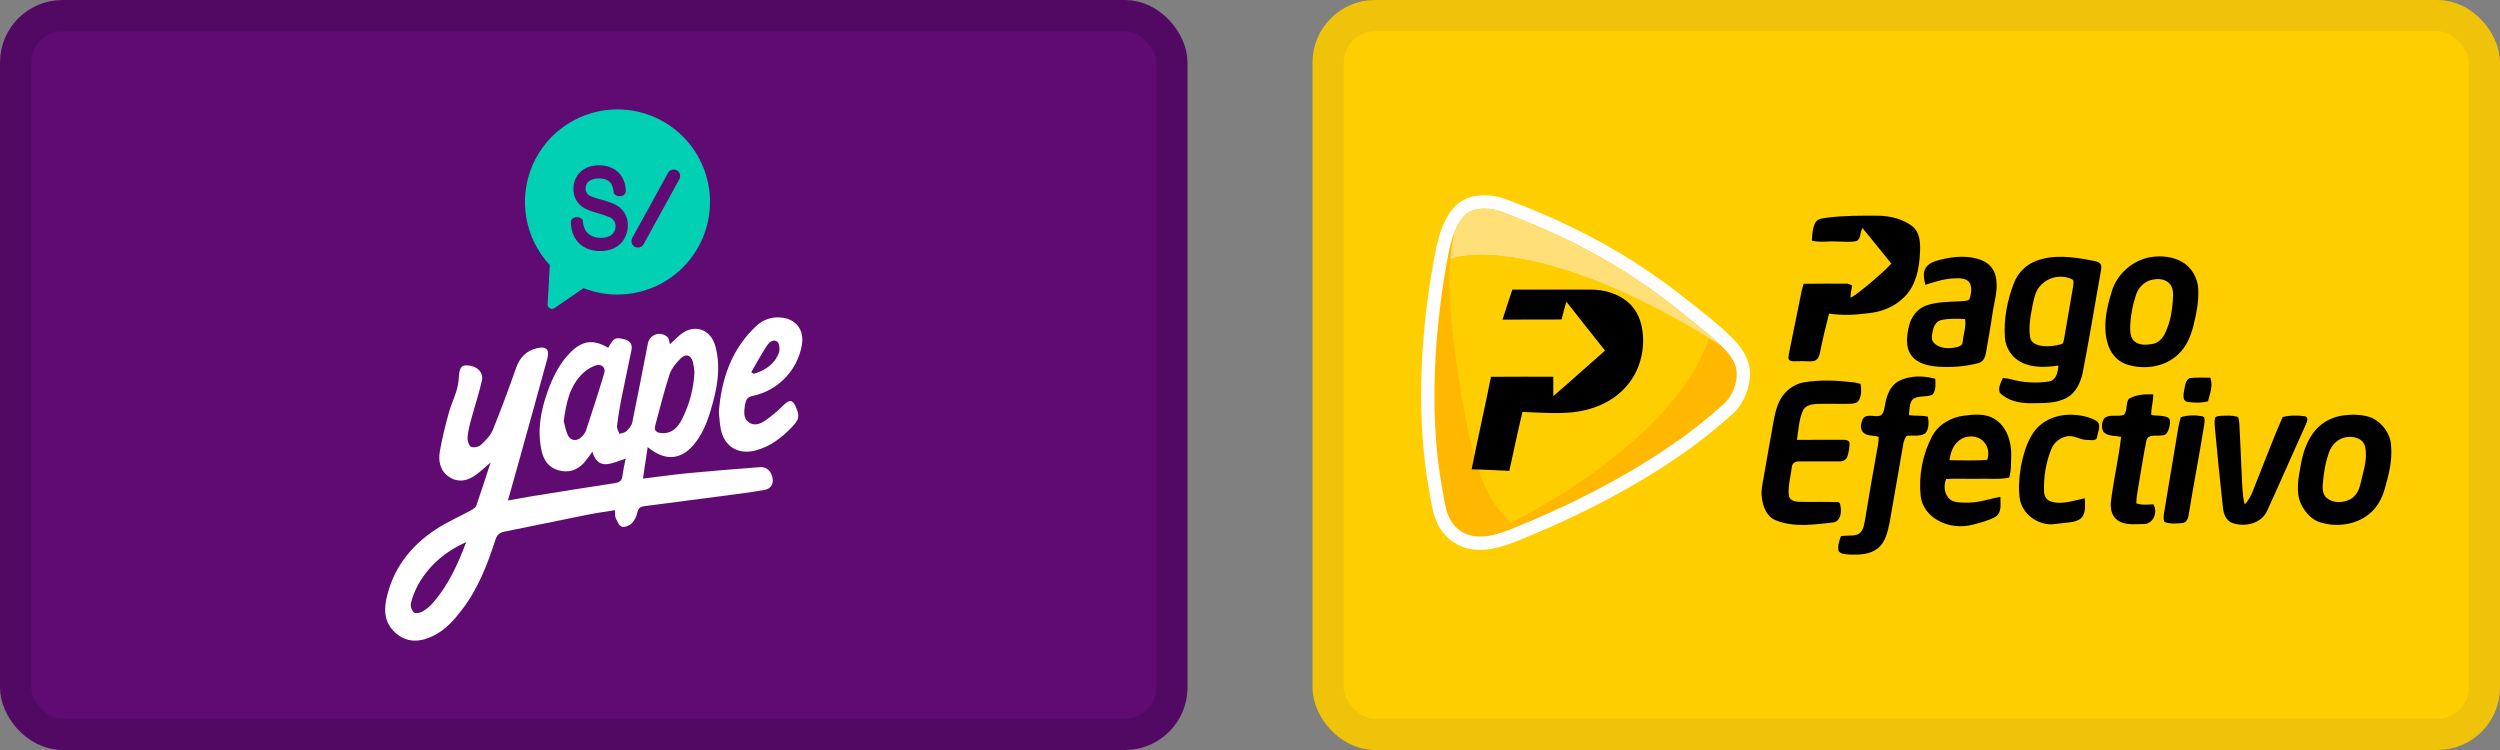
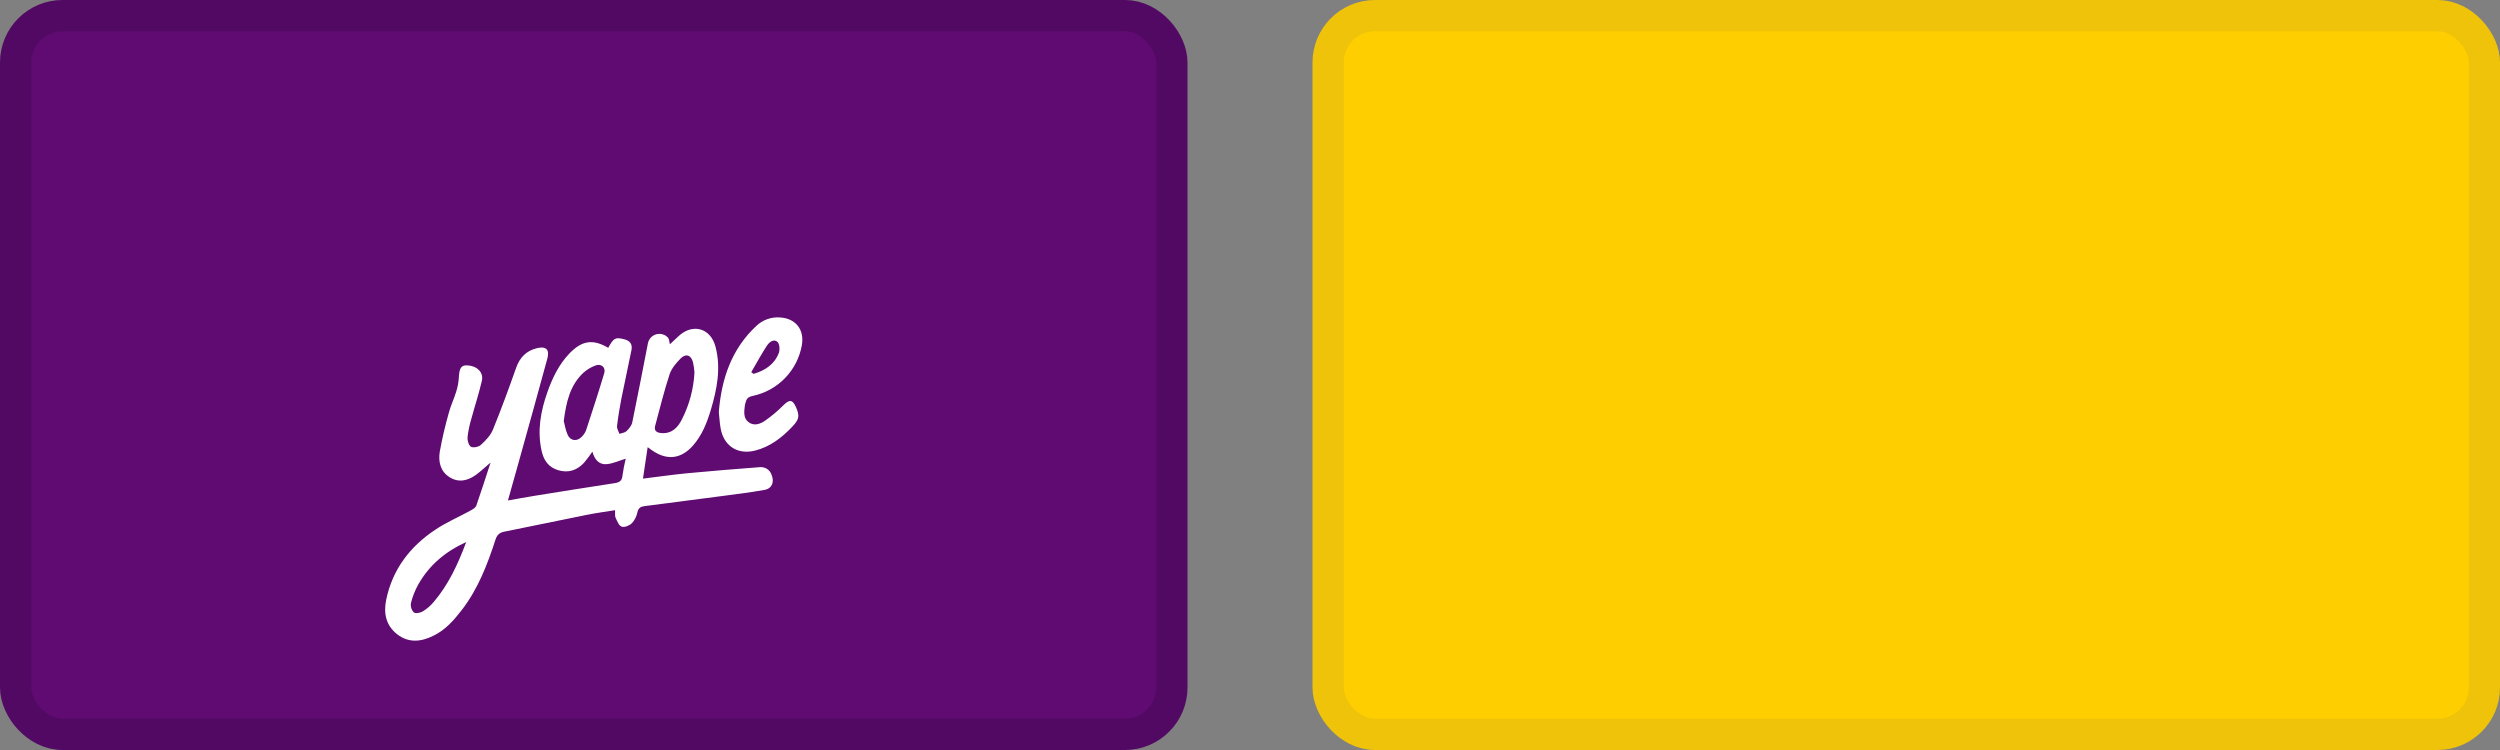
<svg xmlns="http://www.w3.org/2000/svg" width="80" height="24" viewBox="0 0 80 24" fill="none">
  <rect x="0" y="0" width="80" height="24" fill="#808080" stroke="none" />
  <rect x="0.5" y="0.5" width="37" height="23" rx="1.5" fill="#5F0B72" />
  <rect x="0.5" y="0.5" width="37" height="23" rx="1.5" stroke="#520963" />
  <path d="M24.303 14.95C23.536 15.008 22.769 15.07 22.003 15.143C21.533 15.188 21.066 15.256 20.575 15.316C20.624 14.972 20.673 14.653 20.725 14.31L20.858 14.405C21.331 14.739 21.783 14.695 22.168 14.267C22.462 13.937 22.623 13.529 22.747 13.113C22.944 12.451 23.078 11.78 22.895 11.089C22.734 10.487 22.15 10.335 21.698 10.772C21.608 10.859 21.516 10.944 21.436 11.018C21.416 10.947 21.418 10.846 21.368 10.797C21.321 10.748 21.261 10.713 21.195 10.696C21.129 10.679 21.06 10.68 20.995 10.699C20.93 10.718 20.871 10.755 20.825 10.805C20.779 10.855 20.748 10.917 20.734 10.983C20.567 11.827 20.408 12.672 20.233 13.514C20.212 13.618 20.127 13.72 20.047 13.798C19.994 13.847 19.899 13.856 19.822 13.883C19.794 13.8 19.736 13.714 19.745 13.637C19.779 13.339 19.828 13.042 19.886 12.747C19.988 12.233 20.104 11.722 20.206 11.207C20.244 11.021 20.167 10.903 19.97 10.855C19.692 10.787 19.642 10.806 19.463 11.13C18.977 10.844 18.627 10.893 18.228 11.304C17.89 11.654 17.683 12.081 17.522 12.533C17.3 13.156 17.183 13.79 17.337 14.451C17.406 14.742 17.561 14.958 17.865 15.047C18.19 15.142 18.461 15.051 18.685 14.813C18.782 14.698 18.872 14.578 18.956 14.453C19.019 14.686 19.157 14.87 19.398 14.854C19.608 14.841 19.812 14.741 20.023 14.678C19.979 14.858 19.944 15.039 19.919 15.222C19.903 15.389 19.82 15.438 19.669 15.461C18.811 15.591 17.955 15.729 17.099 15.867C16.828 15.911 16.559 15.961 16.254 16.015C16.379 15.572 16.493 15.169 16.605 14.765C16.91 13.667 17.218 12.57 17.516 11.471C17.593 11.185 17.473 11.072 17.184 11.141C16.844 11.223 16.633 11.436 16.516 11.771C16.28 12.437 16.039 13.099 15.771 13.754C15.696 13.938 15.536 14.1 15.385 14.239C15.315 14.303 15.14 14.337 15.069 14.295C14.999 14.253 14.952 14.092 14.961 13.989C14.984 13.787 15.026 13.589 15.085 13.395C15.194 12.991 15.326 12.592 15.42 12.184C15.482 11.917 15.262 11.705 14.955 11.692C14.754 11.682 14.697 11.779 14.682 12.092C14.672 12.245 14.643 12.395 14.596 12.54C14.529 12.761 14.426 12.971 14.367 13.193C14.248 13.609 14.149 14.031 14.072 14.458C14.023 14.77 14.089 15.084 14.387 15.271C14.684 15.458 14.98 15.381 15.247 15.183C15.394 15.073 15.531 14.944 15.698 14.802C15.541 15.281 15.399 15.732 15.242 16.179C15.219 16.244 15.133 16.296 15.065 16.333C14.686 16.542 14.283 16.713 13.926 16.953C13.122 17.488 12.559 18.218 12.358 19.194C12.27 19.623 12.348 20.011 12.705 20.293C13.074 20.584 13.476 20.539 13.873 20.342C14.255 20.156 14.527 19.844 14.781 19.515C15.297 18.844 15.596 18.067 15.854 17.273C15.903 17.12 15.979 17.045 16.134 17.014C17.019 16.837 17.901 16.651 18.785 16.474C19.077 16.415 19.372 16.375 19.682 16.326C19.687 16.431 19.671 16.508 19.698 16.565C19.747 16.672 19.804 16.822 19.895 16.853C19.985 16.884 20.14 16.819 20.219 16.744C20.309 16.647 20.37 16.526 20.396 16.396C20.427 16.261 20.494 16.213 20.617 16.197C21.422 16.094 22.227 15.99 23.031 15.883C23.509 15.819 23.989 15.763 24.463 15.677C24.709 15.633 24.786 15.419 24.689 15.19C24.662 15.111 24.609 15.045 24.539 15.001C24.468 14.958 24.385 14.94 24.303 14.95ZM20.964 13.63C21.112 13.078 21.249 12.522 21.426 11.98C21.488 11.791 21.635 11.618 21.778 11.473C21.947 11.301 22.117 11.361 22.176 11.594C22.199 11.698 22.215 11.804 22.223 11.91C22.198 12.433 22.062 12.944 21.826 13.41C21.695 13.677 21.499 13.888 21.158 13.858C21.021 13.847 20.922 13.786 20.964 13.63ZM19.337 11.937C19.154 12.55 18.954 13.159 18.755 13.767C18.724 13.846 18.677 13.917 18.617 13.976C18.47 14.133 18.257 14.114 18.168 13.92C18.098 13.766 18.07 13.591 18.04 13.472C18.12 12.859 18.242 12.324 18.673 11.924C18.788 11.822 18.92 11.744 19.064 11.693C19.239 11.628 19.389 11.758 19.337 11.937ZM13.874 19.268C13.775 19.386 13.658 19.486 13.526 19.566C13.448 19.613 13.295 19.64 13.241 19.597C13.204 19.558 13.176 19.512 13.16 19.461C13.144 19.41 13.14 19.357 13.148 19.304C13.2 19.095 13.279 18.893 13.384 18.704C13.728 18.099 14.23 17.659 14.919 17.345C14.646 18.076 14.344 18.718 13.874 19.268ZM23.86 12.882C23.886 12.754 23.95 12.697 24.092 12.668C24.485 12.584 24.844 12.386 25.123 12.097C25.402 11.808 25.589 11.443 25.659 11.047C25.748 10.543 25.455 10.178 24.943 10.158C24.81 10.149 24.676 10.169 24.551 10.214C24.425 10.259 24.31 10.33 24.212 10.421C23.404 11.168 23.086 12.129 23.002 13.187C23.021 13.363 23.03 13.531 23.058 13.697C23.156 14.271 23.603 14.561 24.165 14.418C24.643 14.296 25.015 14.009 25.349 13.658C25.572 13.424 25.598 13.313 25.469 13.024C25.36 12.781 25.261 12.778 25.07 12.967C24.888 13.15 24.691 13.316 24.48 13.463C24.325 13.569 24.127 13.643 23.951 13.507C23.776 13.372 23.814 13.157 23.837 12.963C23.837 12.935 23.854 12.909 23.86 12.882ZM24.544 11.059C24.616 10.946 24.759 10.838 24.875 10.937C24.945 10.995 24.961 11.187 24.924 11.289C24.786 11.662 24.479 11.855 24.116 11.964L24.04 11.909C24.204 11.625 24.364 11.336 24.542 11.059H24.544Z" fill="white" />
-   <path d="M19.761 3.5C19.184 3.5 18.619 3.668 18.137 3.985C17.654 4.301 17.274 4.752 17.044 5.281C16.814 5.81 16.743 6.395 16.841 6.964C16.939 7.533 17.201 8.061 17.594 8.483L17.524 9.739C17.523 9.764 17.529 9.79 17.541 9.813C17.554 9.835 17.572 9.854 17.595 9.866C17.617 9.879 17.642 9.885 17.668 9.884C17.694 9.883 17.719 9.874 17.74 9.86L18.674 9.221C19.079 9.38 19.515 9.448 19.95 9.419C20.384 9.391 20.808 9.267 21.189 9.057C21.57 8.846 21.901 8.554 22.156 8.201C22.412 7.849 22.586 7.444 22.668 7.016C22.749 6.588 22.735 6.147 22.627 5.725C22.518 5.304 22.318 4.911 22.041 4.575C21.763 4.239 21.415 3.969 21.021 3.783C20.627 3.597 20.197 3.501 19.761 3.5ZM19.977 7.64C19.904 7.766 19.797 7.868 19.667 7.935C19.523 8.004 19.364 8.038 19.205 8.033C18.925 8.033 18.698 7.949 18.53 7.784C18.363 7.619 18.274 7.394 18.268 7.115C18.266 7.077 18.279 7.039 18.304 7.011C18.323 6.991 18.345 6.976 18.37 6.966C18.395 6.956 18.422 6.952 18.448 6.952C18.478 6.949 18.509 6.952 18.537 6.96C18.566 6.969 18.593 6.983 18.616 7.002C18.628 7.013 18.637 7.026 18.643 7.04C18.65 7.054 18.653 7.07 18.653 7.086C18.66 7.189 18.689 7.29 18.741 7.381C18.789 7.453 18.856 7.51 18.934 7.547C19.024 7.592 19.124 7.614 19.224 7.612C19.378 7.612 19.497 7.577 19.578 7.507C19.617 7.474 19.648 7.433 19.669 7.387C19.689 7.341 19.699 7.291 19.697 7.24C19.699 7.182 19.684 7.125 19.655 7.075C19.623 7.025 19.578 6.985 19.525 6.959C19.386 6.899 19.241 6.85 19.094 6.812C18.884 6.751 18.738 6.691 18.646 6.628C18.554 6.565 18.479 6.481 18.428 6.382C18.375 6.279 18.348 6.164 18.35 6.048C18.346 5.946 18.365 5.845 18.403 5.751C18.442 5.657 18.499 5.572 18.573 5.502C18.72 5.361 18.919 5.29 19.166 5.29C19.319 5.287 19.471 5.32 19.608 5.388C19.735 5.452 19.84 5.551 19.911 5.674C19.985 5.807 20.024 5.956 20.026 6.108C20.027 6.149 20.012 6.19 19.985 6.221C19.967 6.239 19.946 6.254 19.923 6.263C19.899 6.273 19.874 6.277 19.849 6.277C19.819 6.281 19.788 6.278 19.759 6.27C19.73 6.261 19.703 6.247 19.679 6.228C19.653 6.204 19.637 6.172 19.635 6.137C19.622 5.99 19.578 5.882 19.502 5.813C19.426 5.744 19.316 5.709 19.175 5.709C19.033 5.709 18.918 5.74 18.846 5.8C18.812 5.827 18.784 5.861 18.766 5.9C18.748 5.939 18.739 5.982 18.74 6.025C18.738 6.061 18.743 6.098 18.755 6.132C18.768 6.166 18.788 6.196 18.814 6.222C18.852 6.256 18.949 6.311 19.207 6.38C19.363 6.417 19.515 6.468 19.662 6.532C19.792 6.592 19.903 6.688 19.982 6.808C20.057 6.932 20.095 7.074 20.091 7.218C20.091 7.366 20.052 7.512 19.977 7.64ZM21.741 5.732L20.595 7.816C20.577 7.849 20.55 7.876 20.518 7.895C20.486 7.914 20.45 7.924 20.413 7.924C20.377 7.924 20.341 7.914 20.31 7.896C20.278 7.879 20.252 7.853 20.234 7.822C20.216 7.791 20.206 7.755 20.205 7.719C20.205 7.683 20.214 7.648 20.231 7.616L21.377 5.533C21.403 5.484 21.448 5.449 21.501 5.434C21.553 5.418 21.61 5.424 21.659 5.45C21.683 5.464 21.704 5.481 21.721 5.503C21.738 5.524 21.75 5.549 21.758 5.575C21.766 5.601 21.768 5.629 21.765 5.656C21.762 5.683 21.754 5.709 21.741 5.733V5.732Z" fill="#01D0B5" />
  <rect x="42.5" y="0.5" width="37" height="23" rx="1.5" fill="#FFCE00" />
  <rect x="42.5" y="0.5" width="37" height="23" rx="1.5" stroke="#EFC309" />
-   <path fill-rule="evenodd" clip-rule="evenodd" d="M55.342 13.331C54.698 13.915 53.993 14.435 53.266 14.907C51.755 15.887 50.07 16.716 48.395 17.373C47.842 17.59 47.186 17.716 46.633 17.425C46.27 17.234 46.031 16.903 45.904 16.516C45.81 16.23 45.77 15.893 45.717 15.594C45.288 13.178 45.473 10.359 45.955 7.949C46.075 7.351 46.357 6.544 46.986 6.329C47.288 6.226 47.63 6.232 47.939 6.298C48.041 6.32 48.13 6.351 48.227 6.387C50.287 7.161 52.13 8.127 53.863 9.499C54.353 9.887 54.891 10.291 55.342 10.725C55.636 11.007 55.908 11.328 55.981 11.744C56.001 11.858 56.005 11.973 55.996 12.088C55.961 12.546 55.718 13.055 55.342 13.331H55.342Z" fill="#FEFEFE" />
-   <path fill-rule="evenodd" clip-rule="evenodd" d="M46.304 16.382C46.454 16.839 46.903 17.5 48.241 16.975C50.175 16.216 53.065 14.827 55.076 12.998C55.076 12.998 55.526 12.682 55.573 12.055C55.62 11.428 55.136 11.051 53.601 9.835C52.089 8.638 50.396 7.658 48.078 6.787C47.996 6.756 47.937 6.734 47.851 6.716C47.691 6.682 47.391 6.641 47.12 6.733C46.728 6.867 46.484 7.453 46.368 8.033C46.258 8.586 45.541 12.185 46.132 15.519C46.173 15.753 46.233 16.164 46.304 16.382H46.304Z" fill="#FFB700" />
-   <path fill-rule="evenodd" clip-rule="evenodd" d="M46.564 7.379L46.564 7.379C46.496 7.612 46.44 7.914 46.408 8.305L46.409 8.294C46.802 8.16 47.361 8.108 48.153 8.206C50.683 8.521 53.282 9.961 54.69 10.826L55.071 11.055C54.971 10.958 54.855 10.853 54.72 10.738L54.72 10.738L54.693 10.715L54.679 10.704C54.651 10.68 54.623 10.656 54.594 10.632L54.58 10.62L54.55 10.596L54.535 10.583L54.52 10.571L54.49 10.546L54.474 10.533L54.443 10.507L54.427 10.495L54.395 10.468L54.379 10.455L54.346 10.429L54.329 10.415L54.313 10.402L54.296 10.388L54.279 10.374L54.262 10.361L54.227 10.333L54.21 10.319L54.192 10.305L54.174 10.29L54.156 10.276L54.12 10.247L54.102 10.233L54.084 10.218L54.068 10.205L54.065 10.203L54.046 10.188L54.028 10.173L54.008 10.158L54.005 10.156L53.989 10.143L53.97 10.128L53.951 10.112L53.942 10.105L53.931 10.097L53.912 10.081L53.892 10.066L53.877 10.053L53.872 10.05L53.852 10.034L53.832 10.018L53.812 10.002L53.81 10.001L53.791 9.986L53.77 9.969L53.75 9.953L53.742 9.947L53.729 9.936L53.708 9.92L53.687 9.903L53.672 9.891L53.666 9.886L53.644 9.869L53.623 9.852L53.601 9.835C52.089 8.638 50.396 7.658 48.078 6.787C47.996 6.756 47.938 6.734 47.851 6.716C47.691 6.682 47.391 6.641 47.12 6.734C47.115 6.736 47.109 6.738 47.104 6.74L47.1 6.741C47.095 6.743 47.09 6.745 47.084 6.747L47.082 6.748C47.077 6.75 47.072 6.753 47.067 6.755L47.066 6.756C47.06 6.758 47.055 6.761 47.05 6.763L47.047 6.765C47.042 6.767 47.037 6.77 47.032 6.773L47.029 6.774C47.024 6.777 47.02 6.779 47.016 6.782L47.013 6.783C47.008 6.786 47.003 6.789 46.999 6.792L46.995 6.794C46.99 6.798 46.985 6.801 46.981 6.804L46.978 6.806C46.974 6.809 46.969 6.811 46.965 6.814L46.962 6.816C46.958 6.82 46.953 6.823 46.949 6.827L46.945 6.829C46.941 6.833 46.936 6.837 46.931 6.84L46.931 6.841L46.93 6.841C46.926 6.845 46.921 6.849 46.916 6.853L46.914 6.855C46.91 6.858 46.905 6.862 46.901 6.866L46.898 6.869C46.893 6.873 46.889 6.877 46.885 6.881L46.884 6.882L46.883 6.882L46.883 6.882C46.879 6.886 46.875 6.891 46.87 6.895L46.867 6.898C46.863 6.902 46.858 6.907 46.854 6.911L46.852 6.913C46.848 6.917 46.844 6.921 46.84 6.926L46.838 6.928C46.834 6.933 46.83 6.937 46.825 6.942L46.822 6.946C46.818 6.95 46.814 6.955 46.81 6.96L46.808 6.962C46.804 6.967 46.801 6.971 46.797 6.976L46.794 6.979C46.791 6.984 46.787 6.989 46.783 6.994L46.78 6.997C46.776 7.002 46.772 7.007 46.768 7.012L46.767 7.013L46.766 7.015C46.763 7.02 46.759 7.024 46.756 7.029L46.753 7.034C46.749 7.039 46.745 7.044 46.742 7.049L46.738 7.054C46.735 7.059 46.731 7.065 46.727 7.07L46.727 7.07L46.564 7.379ZM46.782 7.138C46.777 7.141 46.772 7.145 46.768 7.149L46.782 7.138ZM46.63 7.295C46.626 7.3 46.622 7.305 46.618 7.31L46.63 7.295ZM46.6 7.336C46.596 7.342 46.593 7.347 46.589 7.353L46.6 7.336ZM46.588 7.355L46.586 7.358C46.583 7.363 46.579 7.369 46.575 7.375L46.573 7.378C46.569 7.384 46.566 7.39 46.562 7.396L46.562 7.397L46.561 7.398C46.558 7.404 46.554 7.41 46.55 7.416L46.549 7.419C46.545 7.425 46.541 7.432 46.538 7.438L46.536 7.441L46.527 7.457L46.525 7.462C46.521 7.468 46.518 7.474 46.515 7.48L46.512 7.485L46.503 7.503L46.502 7.505L46.501 7.507L46.492 7.525L46.49 7.529C46.487 7.535 46.484 7.541 46.481 7.548L46.478 7.553C46.475 7.559 46.472 7.566 46.469 7.573L46.468 7.573L46.468 7.574C46.465 7.58 46.462 7.587 46.459 7.594L46.457 7.599L46.448 7.619L46.446 7.623L46.588 7.355ZM46.62 7.284C46.617 7.291 46.614 7.297 46.611 7.304L46.62 7.284Z" fill="#FFDF77" />
  <path fill-rule="evenodd" clip-rule="evenodd" d="M46.409 8.294C46.802 8.16 47.36 8.107 48.153 8.206C50.683 8.521 53.281 9.961 54.69 10.826C53.511 14.267 48.34 16.729 48.34 16.729C47.722 16.104 47.125 15.524 46.55 11.218C46.376 9.908 46.354 8.969 46.409 8.294Z" fill="#FFCE00" />
-   <path d="M58.447 6.968C59.004 6.896 59.566 6.898 60.127 6.903C60.499 6.912 60.886 7.008 61.189 7.235C61.444 7.432 61.455 7.787 61.44 8.084C61.416 8.584 61.317 9.124 60.95 9.492C60.646 9.813 60.213 9.982 59.781 10.024C59.366 10.081 58.945 10.096 58.529 10.037C58.428 10.443 58.324 10.848 58.245 11.259C58.224 11.379 58.175 11.522 58.042 11.552C57.885 11.58 57.724 11.546 57.566 11.558C57.471 11.557 57.369 11.578 57.279 11.537C57.193 11.486 57.247 11.375 57.249 11.297C57.364 10.723 57.48 10.149 57.599 9.576C57.632 9.41 57.659 9.241 57.718 9.081C58.169 9.072 58.62 9.078 59.071 9.077C59.142 9.069 59.206 9.105 59.268 9.136C59.241 9.266 59.22 9.397 59.216 9.53C59.448 9.401 59.644 9.22 59.851 9.055C60.081 8.857 60.314 8.659 60.522 8.435C60.219 8.053 59.908 7.676 59.6 7.298C59.512 7.424 59.562 7.634 59.412 7.713C59.197 7.761 58.974 7.726 58.756 7.728C58.497 7.712 58.235 7.765 57.98 7.701C57.989 7.498 58 7.282 58.104 7.104C58.177 6.991 58.328 6.99 58.447 6.968ZM62.087 8.312C62.52 8.203 62.993 8.16 63.417 8.329C63.635 8.412 63.809 8.604 63.859 8.835C63.96 9.239 63.815 9.643 63.758 10.042C63.699 10.456 63.621 10.867 63.552 11.28C63.53 11.422 63.467 11.581 63.313 11.618C62.888 11.73 62.443 11.762 62.005 11.733C61.698 11.704 61.349 11.637 61.158 11.366C60.967 11.098 61.014 10.744 61.085 10.443C61.15 10.15 61.348 9.879 61.635 9.778C61.986 9.65 62.368 9.664 62.737 9.64C62.83 9.628 62.941 9.647 63.019 9.581C63.079 9.43 63.099 9.253 63.052 9.095C62.982 8.92 62.766 8.897 62.603 8.906C62.26 8.905 61.932 9.009 61.611 9.115C61.574 8.939 61.519 8.735 61.624 8.571C61.723 8.409 61.917 8.359 62.087 8.312ZM61.869 10.507C61.835 10.644 61.786 10.801 61.852 10.935C62.007 11.131 62.284 11.167 62.515 11.127C62.63 11.11 62.801 11.084 62.808 10.934C62.825 10.692 62.925 10.454 62.882 10.21C62.628 10.197 62.37 10.187 62.12 10.242C61.993 10.27 61.905 10.387 61.869 10.507ZM65.17 8.343C65.723 8.138 66.327 8.221 66.892 8.326C66.997 8.354 67.122 8.353 67.206 8.434C67.263 8.513 67.236 8.615 67.223 8.704C67.029 9.774 66.858 10.849 66.648 11.916C66.582 12.232 66.436 12.564 66.142 12.725C65.792 12.92 65.378 12.896 64.992 12.903C64.638 12.908 64.252 12.829 63.994 12.568C63.926 12.408 64.032 12.245 64.088 12.099C64.17 12.104 64.254 12.11 64.334 12.132C64.739 12.248 65.172 12.27 65.587 12.205C65.809 12.15 65.853 11.893 65.871 11.698C65.479 11.753 65.057 11.779 64.691 11.597C64.391 11.454 64.182 11.144 64.157 10.81C64.114 10.211 64.232 9.608 64.448 9.052C64.575 8.725 64.842 8.459 65.17 8.343V8.343ZM65.763 8.872C65.54 8.914 65.34 9.054 65.214 9.243C65.111 9.405 65.081 9.601 65.039 9.786C64.975 10.119 64.907 10.463 64.966 10.802C64.988 10.947 65.13 11.024 65.26 11.054C65.489 11.105 65.73 11.075 65.955 11.016C66.03 11.001 66.033 10.912 66.05 10.852C66.149 10.295 66.238 9.736 66.337 9.179C66.345 9.105 66.369 9.024 66.332 8.954C66.163 8.855 65.953 8.837 65.763 8.872H65.763ZM68.807 8.23C69.149 8.173 69.519 8.207 69.826 8.379C70.13 8.556 70.328 8.893 70.344 9.246C70.363 9.65 70.283 10.053 70.185 10.443C70.098 10.77 69.962 11.098 69.71 11.331C69.277 11.755 68.599 11.844 68.04 11.656C67.731 11.554 67.513 11.268 67.435 10.957C67.289 10.416 67.412 9.846 67.577 9.325C67.743 8.765 68.24 8.334 68.807 8.23L68.807 8.23ZM68.814 8.966C68.596 9.031 68.423 9.215 68.353 9.431C68.237 9.785 68.167 10.158 68.165 10.531C68.169 10.673 68.193 10.837 68.312 10.93C68.471 11.057 68.69 11.04 68.877 11.007C69.06 10.977 69.201 10.835 69.278 10.671C69.462 10.298 69.523 9.877 69.537 9.464C69.546 9.302 69.506 9.114 69.362 9.02C69.203 8.907 68.993 8.915 68.814 8.966V8.966ZM48.08 10.227C48.183 9.906 48.29 9.587 48.395 9.267C49.226 9.267 50.057 9.266 50.888 9.267C51.309 9.266 51.745 9.376 52.074 9.652C52.328 9.855 52.482 10.164 52.541 10.481C52.67 11.162 52.477 11.909 51.998 12.413C51.566 12.883 50.941 13.129 50.318 13.194C49.786 13.243 49.251 13.203 48.719 13.181C48.566 13.806 48.441 14.439 48.297 15.068C47.896 15.05 47.494 15.026 47.092 15.019C47.287 14.03 47.515 13.047 47.711 12.058C48.376 12.05 49.04 12.057 49.704 12.055C49.706 12.261 49.706 12.468 49.706 12.675C50.264 12.197 50.807 11.702 51.361 11.219C50.95 10.696 50.531 10.179 50.124 9.653C50.068 9.841 50.017 10.031 49.971 10.222C49.341 10.231 48.711 10.221 48.08 10.227L48.08 10.227ZM60.758 12.195C61.117 12.011 61.546 12.014 61.928 12.121C61.937 12.289 61.955 12.489 61.842 12.626C61.65 12.72 61.412 12.648 61.227 12.761C61.081 12.89 61.112 13.111 61.085 13.286C61.286 13.311 61.492 13.289 61.692 13.334C61.724 13.51 61.734 13.725 61.61 13.867C61.433 13.979 61.209 13.924 61.011 13.946C60.961 14.022 60.919 14.104 60.907 14.196C60.757 15.044 60.615 15.894 60.464 16.742C60.4 17.032 60.332 17.356 60.087 17.548C59.837 17.746 59.498 17.758 59.195 17.747C59.071 17.732 58.911 17.745 58.832 17.627C58.801 17.467 58.855 17.308 58.909 17.159C59.081 17.124 59.261 17.159 59.429 17.107C59.607 17.045 59.642 16.836 59.674 16.674C59.791 15.944 59.921 15.216 60.05 14.489C60.076 14.32 60.124 14.152 60.116 13.98C59.951 13.917 59.739 13.972 59.611 13.825C59.507 13.7 59.555 13.51 59.626 13.38C59.769 13.229 59.995 13.358 60.17 13.301C60.294 13.229 60.297 13.066 60.325 12.941C60.37 12.652 60.489 12.34 60.758 12.195V12.195ZM69.89 12.501C69.924 12.36 69.926 12.166 70.076 12.098C70.293 12.075 70.513 12.087 70.731 12.085C70.821 12.337 70.72 12.597 70.656 12.841C70.44 12.898 70.208 12.892 69.988 12.859C69.831 12.819 69.873 12.621 69.89 12.501V12.501ZM57.698 12.24C58.24 12.143 58.794 12.173 59.337 12.237C59.405 12.246 59.472 12.266 59.538 12.286C59.57 12.455 59.568 12.637 59.492 12.795C59.438 12.905 59.305 12.918 59.198 12.922C58.836 12.929 58.474 12.914 58.112 12.927C57.949 12.936 57.752 12.982 57.686 13.154C57.564 13.445 57.55 13.766 57.502 14.075C57.994 14.074 58.487 14.073 58.98 14.074C59.06 14.07 59.195 14.09 59.185 14.2C59.184 14.341 59.157 14.481 59.114 14.616C59.078 14.726 58.955 14.77 58.849 14.765C58.419 14.767 57.99 14.76 57.56 14.766C57.447 14.754 57.342 14.837 57.337 14.954C57.302 15.251 57.212 15.547 57.242 15.847C57.256 16.005 57.427 16.054 57.559 16.058C57.976 16.068 58.393 16.052 58.809 16.068C58.903 16.071 58.888 16.186 58.904 16.253C58.928 16.432 58.879 16.69 58.665 16.718C58.056 16.784 57.408 16.889 56.822 16.648C56.541 16.536 56.416 16.224 56.382 15.942C56.342 15.703 56.406 15.466 56.445 15.231C56.551 14.617 56.657 14.004 56.771 13.393C56.824 13.113 56.908 12.828 57.092 12.606C57.249 12.424 57.461 12.286 57.698 12.24H57.698ZM68.123 12.762C68.356 12.624 68.639 12.608 68.903 12.62C68.911 12.843 68.83 13.058 68.841 13.281C69.013 13.306 69.195 13.289 69.361 13.352C69.465 13.401 69.446 13.536 69.428 13.629C69.396 13.755 69.35 13.935 69.188 13.931C69.021 13.969 68.737 13.868 68.684 14.098C68.585 14.591 68.51 15.089 68.424 15.584C68.394 15.757 68.364 15.931 68.362 16.107C68.538 16.168 68.724 16.15 68.905 16.137C69.061 16.376 68.914 16.758 68.616 16.769C68.325 16.767 67.998 16.825 67.748 16.638C67.56 16.499 67.522 16.242 67.553 16.023C67.639 15.34 67.795 14.666 67.876 13.982C67.688 13.931 67.456 13.976 67.311 13.82C67.237 13.684 67.248 13.485 67.355 13.368C67.537 13.247 67.771 13.349 67.965 13.273C68.094 13.134 68.012 12.91 68.123 12.762H68.123ZM62.858 13.299C63.182 13.261 63.544 13.224 63.834 13.412C64.212 13.647 64.367 14.126 64.359 14.555C64.347 14.798 64.368 15.048 64.294 15.283C63.956 15.352 63.608 15.309 63.265 15.321C62.934 15.328 62.604 15.306 62.275 15.328C62.181 15.56 62.222 15.871 62.445 16.012C62.616 16.097 62.814 16.083 63 16.083C63.346 16.08 63.675 15.961 64.012 15.898C64.011 16.111 64.068 16.399 63.858 16.535C63.633 16.661 63.378 16.723 63.131 16.789C62.762 16.883 62.356 16.849 62.023 16.657C61.73 16.503 61.498 16.214 61.462 15.875C61.391 15.217 61.523 14.537 61.831 13.953C62.033 13.573 62.444 13.35 62.858 13.299H62.858ZM62.662 14.121C62.486 14.271 62.414 14.503 62.382 14.726C62.785 14.73 63.19 14.747 63.592 14.716C63.654 14.534 63.632 14.327 63.513 14.174C63.318 13.907 62.895 13.906 62.662 14.121V14.121ZM65.076 13.832C65.35 13.434 65.849 13.252 66.317 13.271C66.58 13.283 66.851 13.334 67.082 13.468C67.258 13.581 67.132 13.812 67.108 13.973C67.096 14.127 66.907 14.077 66.804 14.077C66.56 14.089 66.341 13.892 66.098 13.974C65.897 14.023 65.721 14.17 65.644 14.366C65.47 14.79 65.395 15.253 65.409 15.712C65.406 15.855 65.482 16.005 65.626 16.046C65.987 16.164 66.356 16.014 66.712 15.945C66.724 16.142 66.748 16.358 66.639 16.533C66.543 16.66 66.377 16.697 66.228 16.715C66.036 16.733 65.845 16.761 65.653 16.779C65.202 16.786 64.751 16.469 64.644 16.018C64.577 15.66 64.613 15.29 64.668 14.932C64.743 14.548 64.853 14.158 65.076 13.832H65.076ZM74.959 13.297C75.275 13.255 75.612 13.254 75.913 13.377C76.251 13.542 76.504 13.899 76.516 14.283C76.556 14.755 76.434 15.219 76.305 15.667C76.217 15.971 76.053 16.26 75.803 16.456C75.381 16.793 74.795 16.872 74.285 16.726C73.987 16.654 73.768 16.4 73.635 16.133C73.449 15.731 73.555 15.279 73.627 14.864C73.706 14.407 73.878 13.937 74.234 13.626C74.438 13.447 74.693 13.338 74.959 13.297ZM75.042 13.996C74.804 14.046 74.616 14.238 74.533 14.463C74.408 14.806 74.35 15.17 74.326 15.534C74.318 15.675 74.339 15.836 74.453 15.934C74.66 16.108 74.969 16.099 75.201 15.98C75.379 15.887 75.484 15.7 75.528 15.509C75.608 15.151 75.738 14.794 75.704 14.422C75.698 14.29 75.648 14.154 75.538 14.076C75.393 13.981 75.208 13.961 75.042 13.996ZM69.784 13.352C70.001 13.281 70.239 13.278 70.463 13.319C70.588 13.338 70.538 13.492 70.537 13.578C70.388 14.502 70.212 15.421 70.058 16.344C70.034 16.488 70.029 16.708 69.846 16.735C69.656 16.755 69.451 16.773 69.268 16.705C69.216 16.618 69.237 16.513 69.249 16.419C69.385 15.616 69.519 14.813 69.651 14.01C69.689 13.789 69.718 13.566 69.784 13.352ZM70.885 13.362C70.937 13.308 71.018 13.312 71.088 13.304C71.249 13.3 71.413 13.288 71.571 13.33C71.656 13.344 71.638 13.458 71.656 13.523C71.689 14.076 71.708 14.63 71.734 15.183C71.751 15.503 71.752 15.827 71.828 16.14C72.048 15.925 72.119 15.617 72.236 15.344C72.504 14.677 72.755 14.004 73.043 13.346C73.277 13.286 73.527 13.286 73.765 13.322C73.885 13.352 73.822 13.495 73.79 13.574C73.373 14.494 72.972 15.423 72.55 16.342C72.369 16.755 71.837 16.875 71.443 16.739C71.24 16.672 71.154 16.448 71.134 16.251C71.038 15.389 70.955 14.526 70.874 13.662C70.868 13.563 70.856 13.46 70.885 13.362H70.885Z" fill="black" />
</svg>